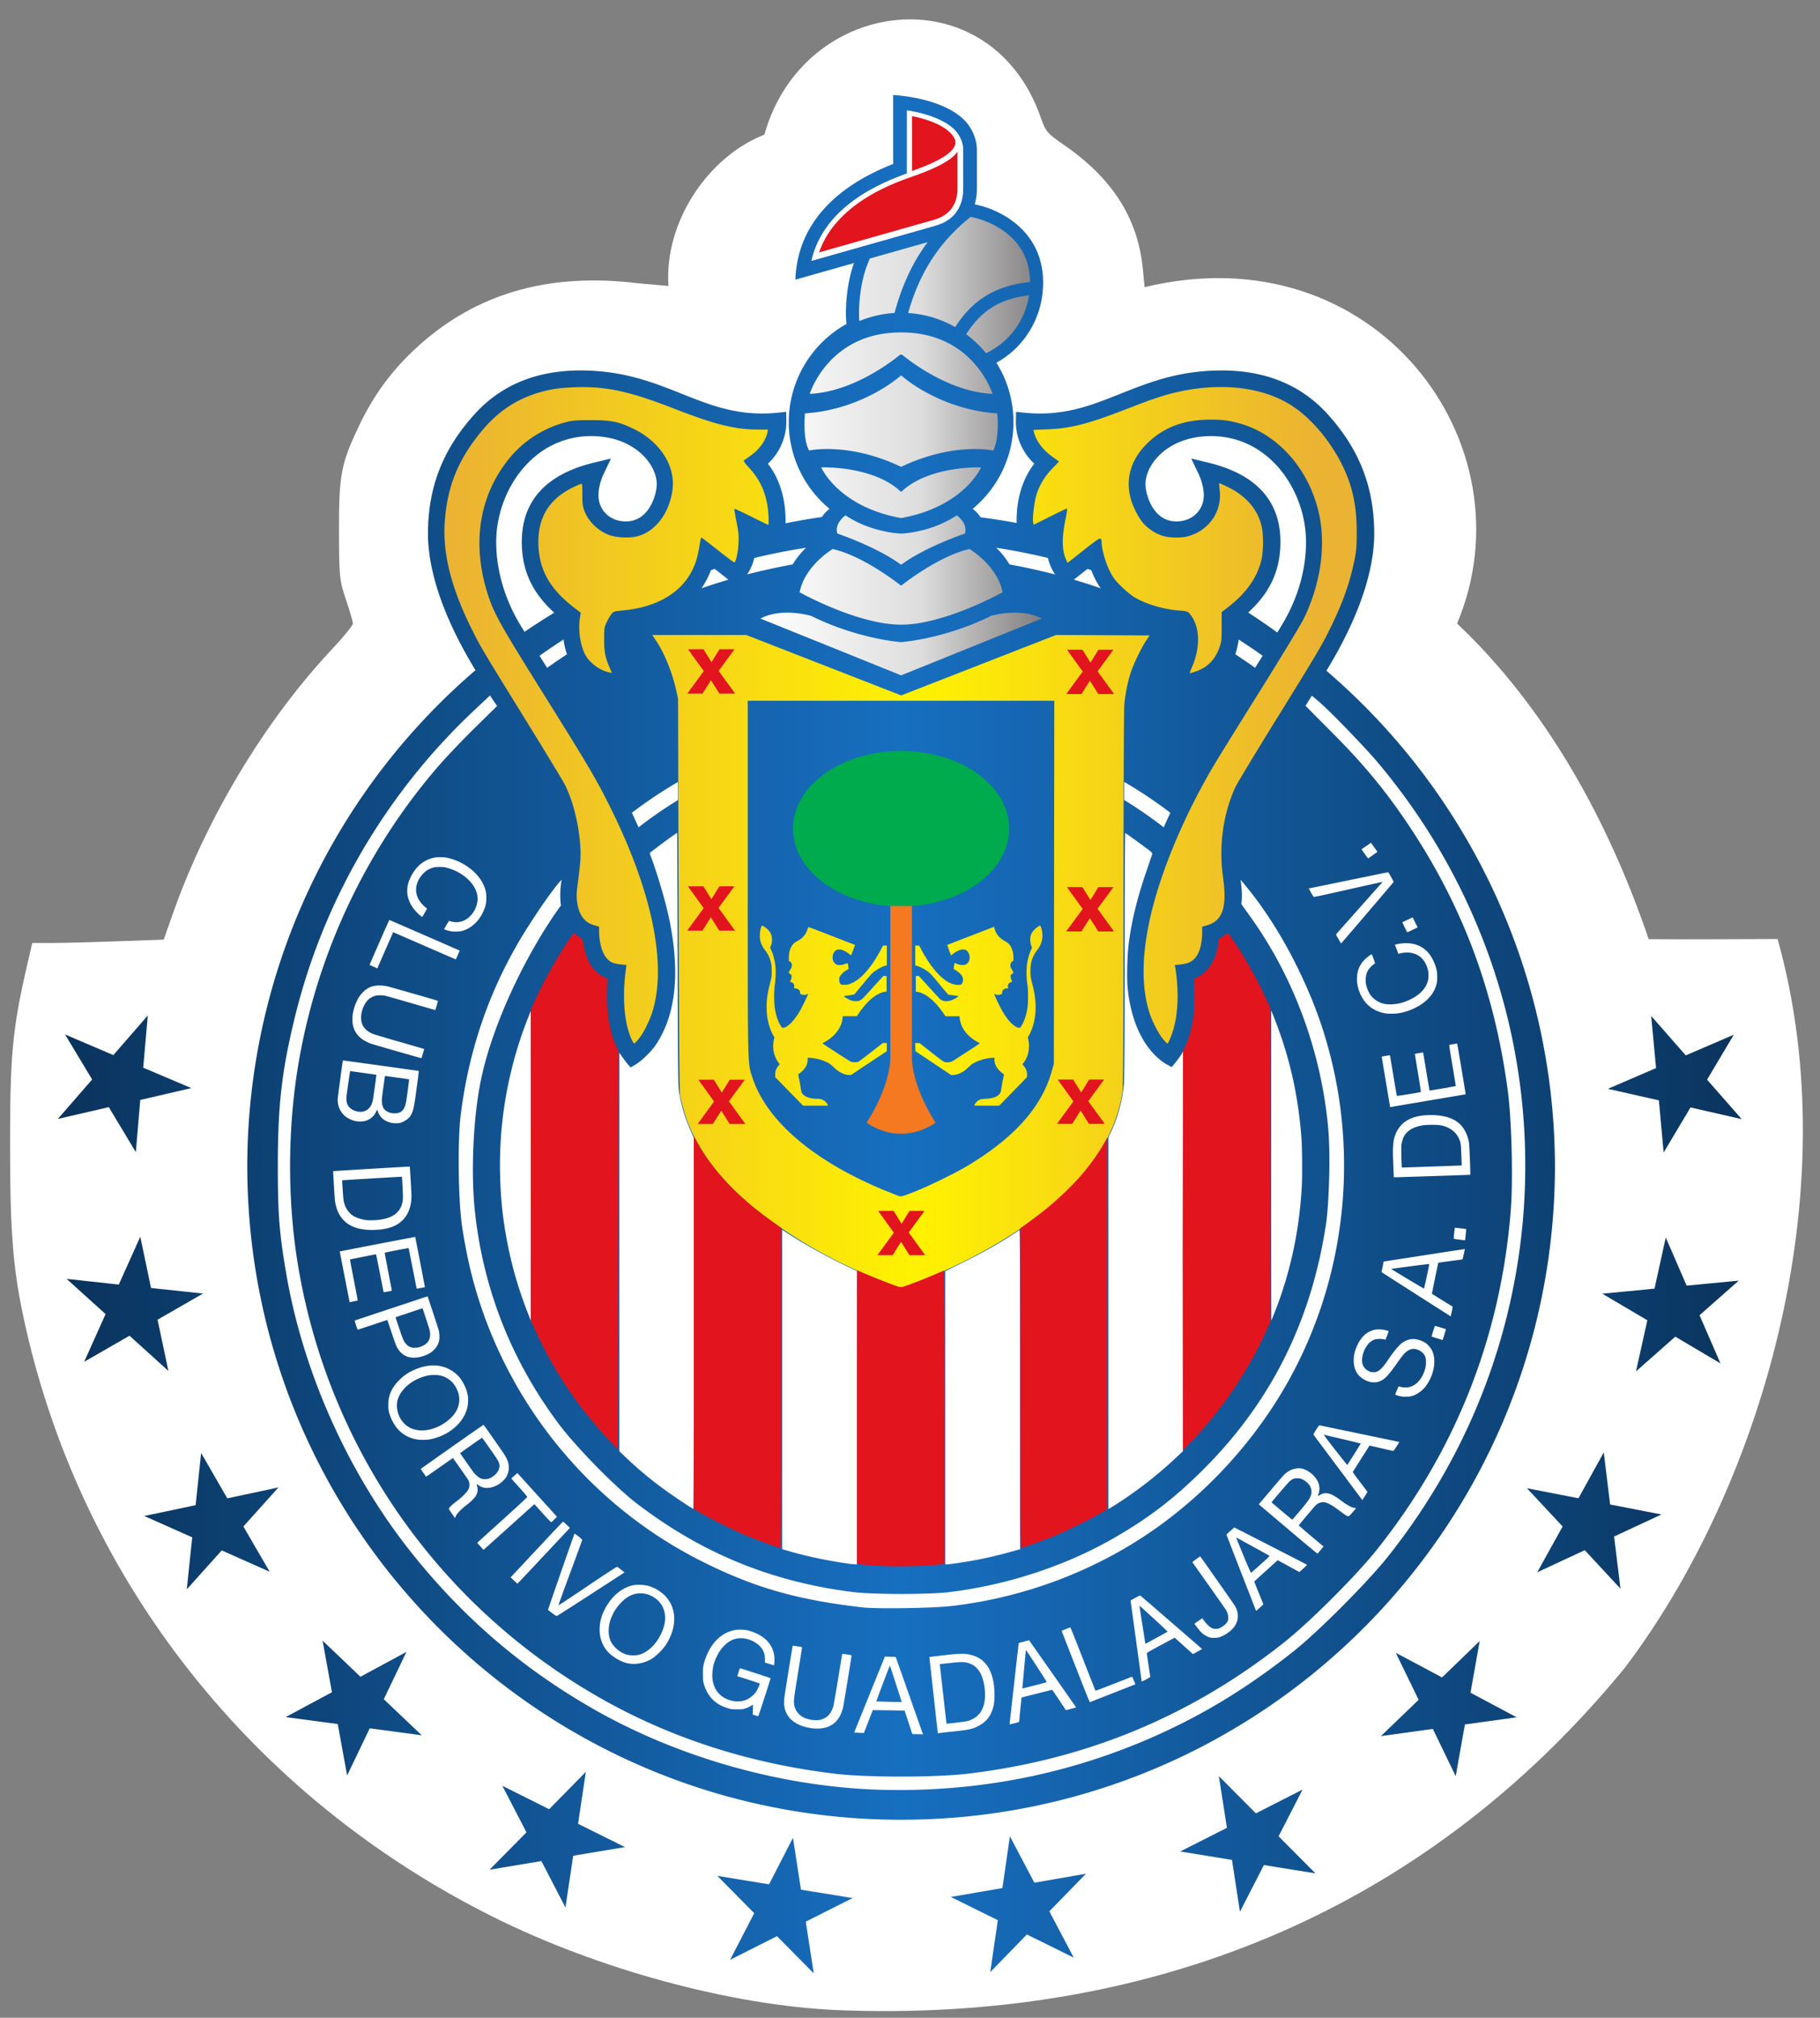
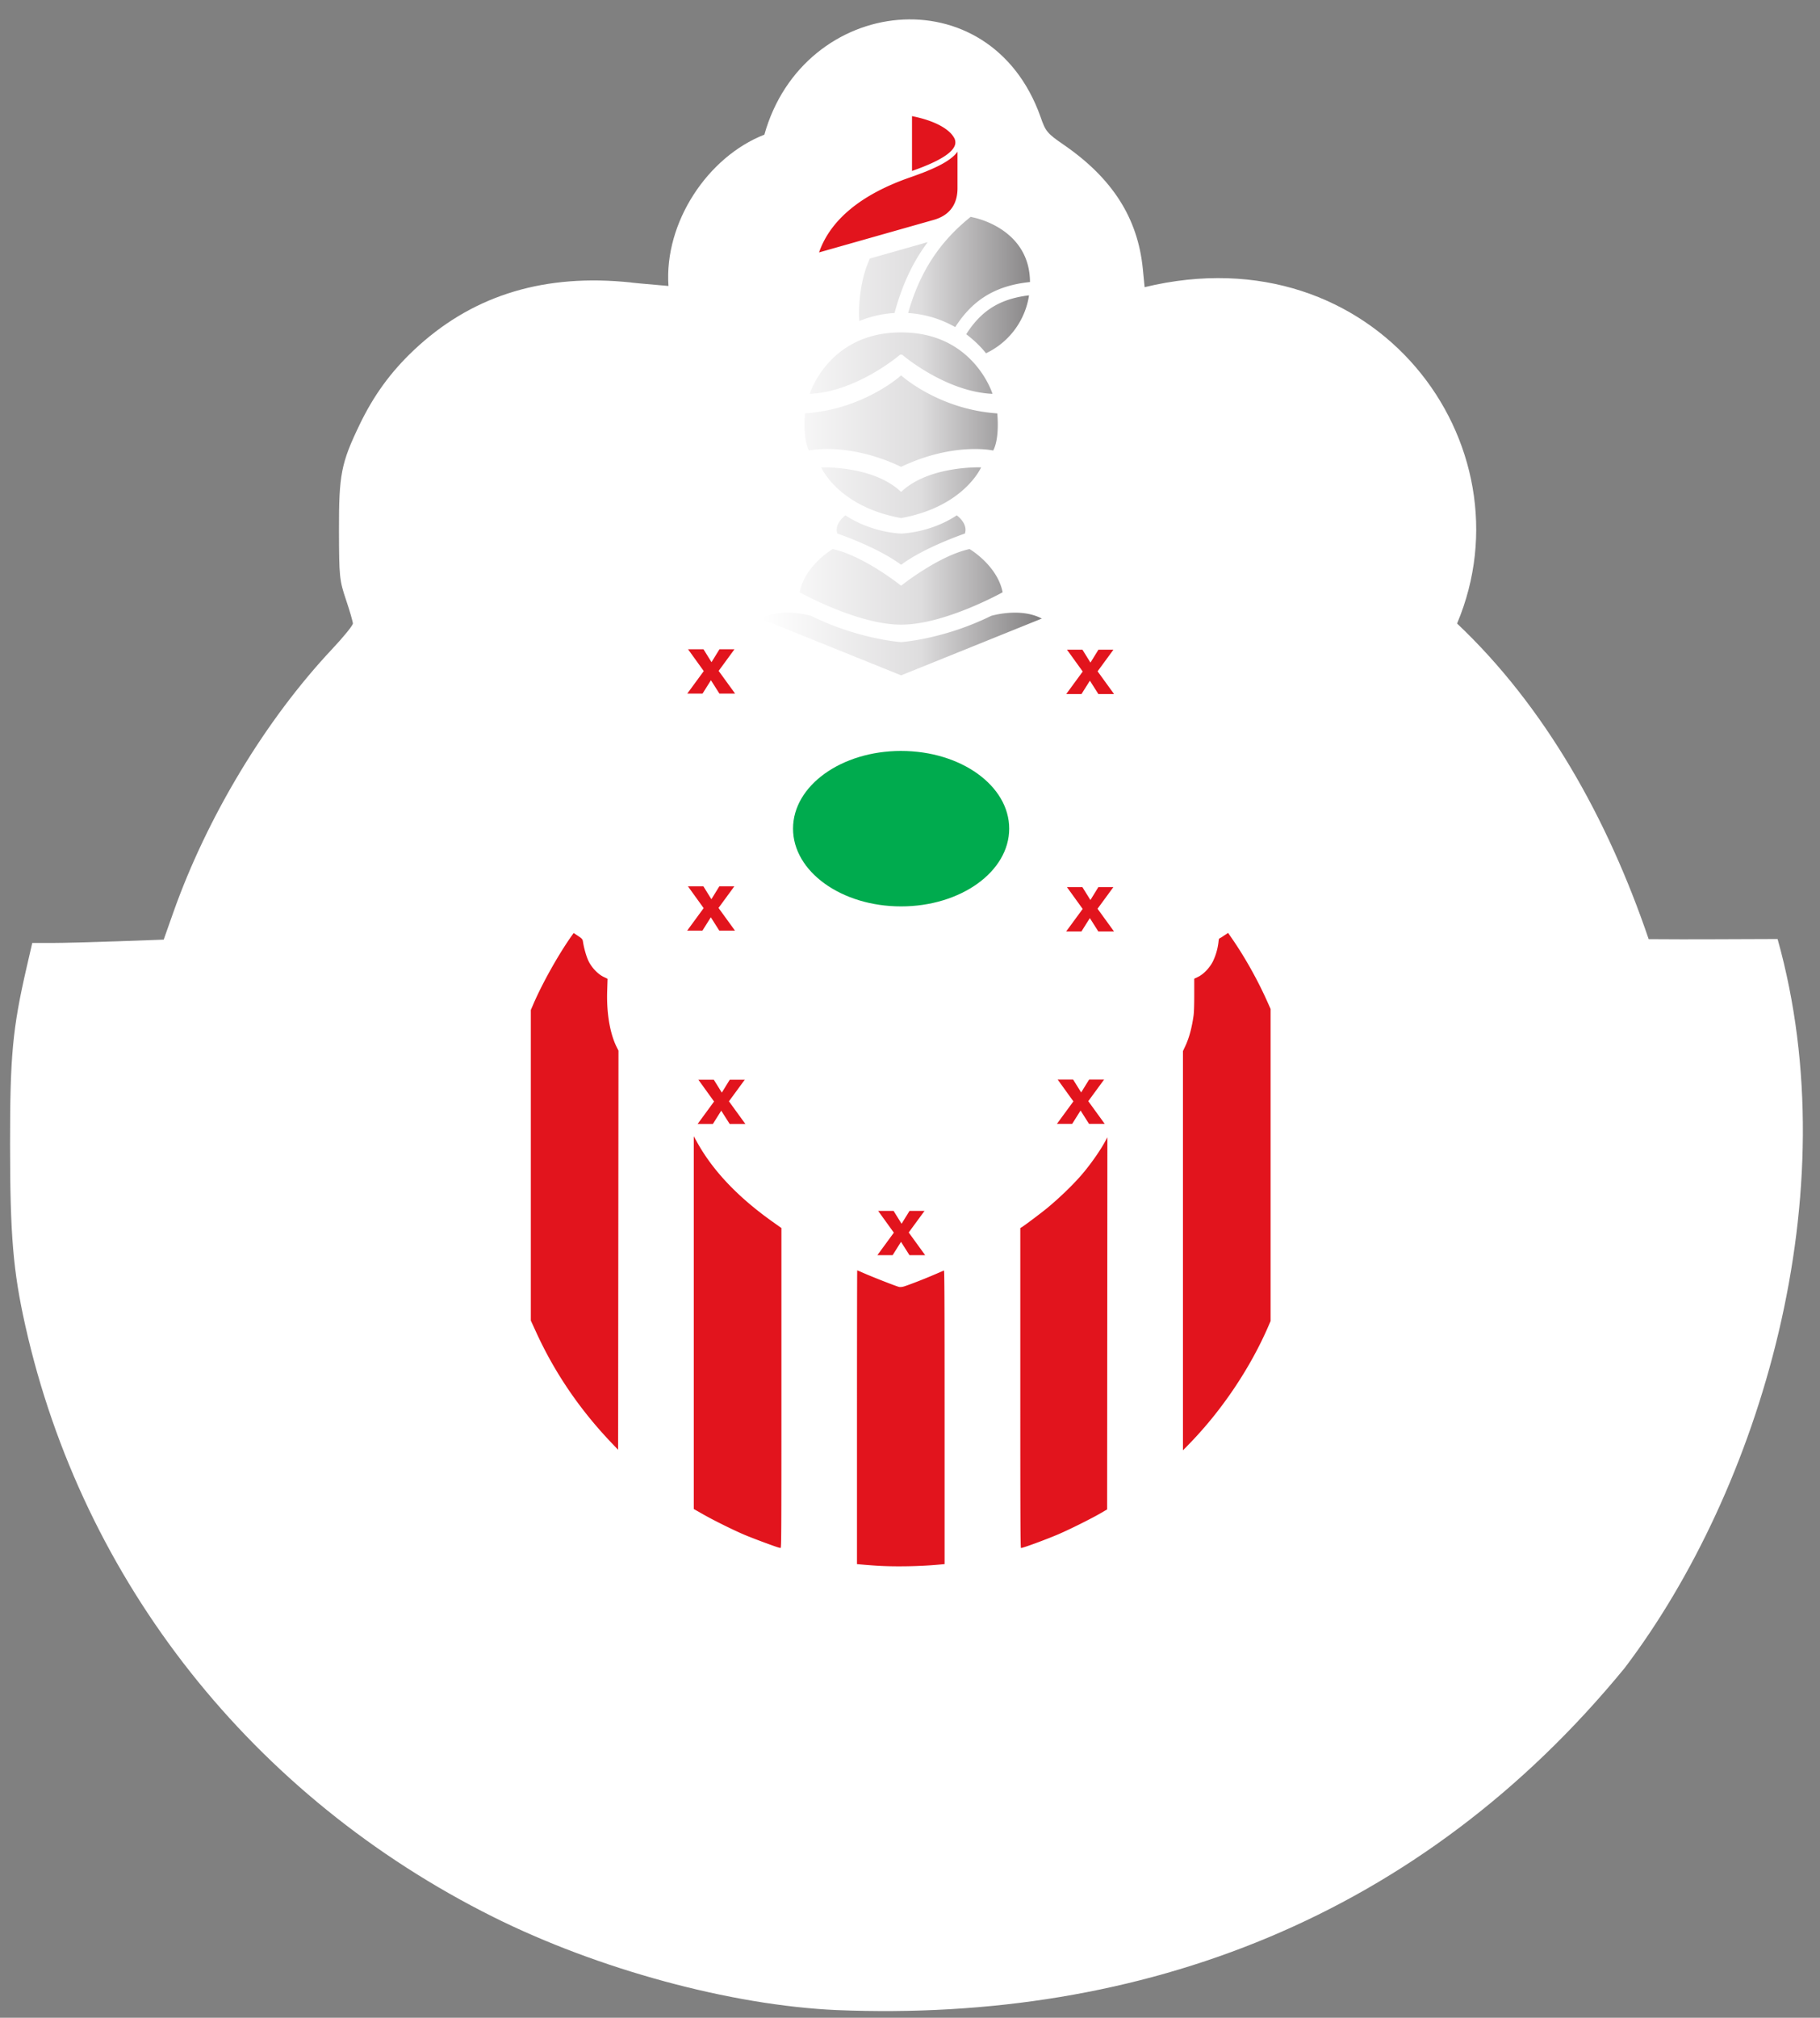
<svg xmlns="http://www.w3.org/2000/svg" xmlns:xlink="http://www.w3.org/1999/xlink" height="174" width="157">
  <rect width="100%" height="100%" fill="#808080" stroke="none" />
  <defs>
    <linearGradient id="e" spreadMethod="pad" gradientTransform="scale(-11.195 11.195) rotate(-44.045 38.044 68.698)" gradientUnits="userSpaceOnUse" y2="0" x2="1" y1="0" x1="0">
      <stop offset="0" style="stop-opacity:1;stop-color:#fff" />
      <stop offset=".567" style="stop-opacity:1;stop-color:#deddde" />
      <stop offset="1" style="stop-opacity:1;stop-color:#7f7d7e" />
    </linearGradient>
    <linearGradient id="c" spreadMethod="pad" gradientTransform="matrix(26.829 0 0 -26.829 417.05 485.833)" gradientUnits="userSpaceOnUse" y2="0" x2="1" y1="0" x1="0">
      <stop offset="0" style="stop-opacity:1;stop-color:#0a335c" />
      <stop offset=".006" style="stop-opacity:1;stop-color:#0a335c" />
      <stop offset=".5" style="stop-opacity:1;stop-color:#176fc0" />
      <stop offset="1" style="stop-opacity:1;stop-color:#0a335c" />
    </linearGradient>
    <linearGradient id="d" spreadMethod="pad" gradientTransform="matrix(1.079 0 0 -1.079 428.814 521.346)" gradientUnits="userSpaceOnUse" y2="0" x2="1" y1="0" x1="0">
      <stop offset="0" style="stop-opacity:1;stop-color:#ebb332" />
      <stop offset=".006" style="stop-opacity:1;stop-color:#ebb332" />
      <stop offset=".517" style="stop-opacity:1;stop-color:#fff200" />
      <stop offset=".955" style="stop-opacity:1;stop-color:#ebb332" />
      <stop offset="1" style="stop-opacity:1;stop-color:#ebb332" />
    </linearGradient>
    <linearGradient id="b" spreadMethod="pad" gradientTransform="matrix(.254 0 0 -.254 431.752 521.396)" gradientUnits="userSpaceOnUse" y2="0" x2="1" y1="0" x1="0">
      <stop offset="0" style="stop-opacity:1;stop-color:#ebb332" />
      <stop offset=".006" style="stop-opacity:1;stop-color:#ebb332" />
      <stop offset=".517" style="stop-opacity:1;stop-color:#fff200" />
      <stop offset=".955" style="stop-opacity:1;stop-color:#ebb332" />
      <stop offset="1" style="stop-opacity:1;stop-color:#ebb332" />
    </linearGradient>
    <linearGradient id="a" spreadMethod="pad" gradientTransform="rotate(-135 176.292 4.877) scale(150.181)" gradientUnits="userSpaceOnUse" y2="0" x2="1" y1="0" x1="0">
      <stop offset="0" style="stop-opacity:1;stop-color:#b68323" />
      <stop offset=".022" style="stop-opacity:1;stop-color:#b68323" />
      <stop offset=".073" style="stop-opacity:1;stop-color:#baa036" />
      <stop offset=".421" style="stop-opacity:1;stop-color:#6f4324" />
      <stop offset=".681" style="stop-opacity:1;stop-color:#baa036" />
      <stop offset=".857" style="stop-opacity:1;stop-color:#baa036" />
      <stop offset="1" style="stop-opacity:1;stop-color:#5a3114" />
    </linearGradient>
    <linearGradient xlink:href="#d" id="h" x1="-485.847" y1="68.916" x2="-219.293" y2="68.916" gradientUnits="userSpaceOnUse" gradientTransform="matrix(.295 0 0 .295 181.78 51.859)" />
    <linearGradient xlink:href="#e" id="g" x1="-393.51" y1="-45.371" x2="-311.307" y2="-45.371" gradientUnits="userSpaceOnUse" gradientTransform="matrix(.295 0 0 .295 181.78 51.859)" />
    <linearGradient xlink:href="#c" id="f" x1="-602.373" y1="131.939" x2="-102.373" y2="131.939" gradientUnits="userSpaceOnUse" gradientTransform="matrix(.295 0 0 .295 181.78 51.859)" />
  </defs>
  <path style="fill:#fff;fill-opacity:1;fill-rule:nonzero;stroke:none;stroke-width:.22;stroke-opacity:1" d="M72.157 173.335c-9.119-.409-20.569-3.516-29.63-8.04-20.72-10.344-35.396-28.89-40.344-50.98-1.05-4.688-1.311-7.792-1.315-15.61-.004-7.649.217-10.018 1.42-15.244l.495-2.146h1.689c.929 0 3.48-.065 5.67-.144l3.98-.144.824-2.332c2.919-8.253 7.958-16.608 13.708-22.727.985-1.048 1.789-2.039 1.787-2.202-.002-.163-.27-1.088-.597-2.057-.561-1.663-.594-1.992-.602-5.943-.01-4.841.179-5.814 1.768-9.124 1.218-2.537 2.694-4.565 4.695-6.453 4.823-4.55 10.773-6.499 18.003-5.898 1.672.14-.79-.04 3.956.369-.378-5.478 3.382-11.138 8.274-13.049 3.37-12.02 19.443-13.855 23.82-1.542.431 1.258.578 1.436 1.998 2.412 4.204 2.89 6.397 6.328 6.828 10.702l.156 1.58c19.938-4.817 33.465 13.574 26.953 29.005 7.599 7.184 12.995 16.826 16.528 27.217 4.34.031 5.728 0 11.12-.012 6.156 21.944-1.497 47.445-13.185 62.856-17.626 21.509-41.577 30.589-68 29.506z" />
-   <path style="fill:url(#f);fill-opacity:1;stroke-width:.295" d="M77.048 8.191v5.948c-6.767 2.658-8.338 6.852-8.432 9.976l5.047-1.43c-.706 2.004-.76 4.321-.639 5.253a9.686 9.686 0 0 0-4.982 8.468 9.672 9.672 0 0 0 3.521 7.473c-.093.065-.413.31-.662.703a56.41 56.41 0 0 0-3.138.543l.003-.25c0-1.908-.529-3.612-1.525-4.89a4.94 4.94 0 0 0 1.592-3.618v-.092l-.014-.76-.758.077c-3.31.331-5.694-.618-8.218-1.623-2.5-.996-5.083-2.024-8.78-2.024-3.768 0-6.821 1.252-9.078 3.723-2.773 3.038-4.066 6.33-4.066 10.365 0 2.314.72 6.224 4.097 11.76a56.404 56.404 0 0 0-19.685 42.729c0 31.15 25.252 56.402 56.402 56.402 31.151 0 56.403-25.252 56.403-56.402A56.404 56.404 0 0 0 114.42 57.84c3.402-5.561 4.125-9.487 4.125-11.807 0-4.035-1.29-7.327-4.063-10.365-2.257-2.47-5.312-3.723-9.082-3.723-3.696 0-6.28 1.029-8.78 2.024-2.525 1.005-4.908 1.954-8.218 1.623l-.756-.076-.013.76-.002.091c0 1.379.584 2.678 1.591 3.617-.995 1.28-1.525 2.98-1.525 4.89 0 .074.001.15.004.226a56.384 56.384 0 0 0-3.117-.493 2.613 2.613 0 0 0-.68-.728 9.67 9.67 0 0 0 3.52-7.473c0-1.885-.54-3.642-1.471-5.13 2.117-1.138 4.03-3.612 4.03-6.917 0-4.403-3.619-6.243-5.706-6.695l-.193-.045a4.77 4.77 0 0 0 .185-1.324v-3.379c0-.908-.417-1.893-1.091-2.566-1.186-1.185-3.423-1.96-6.131-2.159zM51.003 37.606c3.687 0 5.65 2.408 5.65 4.146 0 .858-.632 3.213-2.662 3.213-1.372 0-2.367-.957-2.367-2.275 0-.424.12-1.125.453-1.827l.629-1.322-1.424.342c-4.16.995-6.27 3.297-6.27 6.842 0 2.445.883 4.373 2.801 6.111a56.452 56.452 0 0 0-2.564 1.648l-.21-.336c-1.847-2.95-2.235-5.656-2.235-7.408 0-4.393 3.135-9.134 8.199-9.134zm53.463 0c5.063 0 8.197 4.741 8.197 9.134 0 1.752-.388 4.459-2.236 7.408l-.246.395a56.355 56.355 0 0 0-2.508-1.723c1.906-1.734 2.781-3.658 2.781-6.095 0-3.545-2.11-5.847-6.27-6.842l-1.423-.342.629 1.322c.334.702.453 1.404.453 1.827 0 1.318-.996 2.275-2.368 2.275-2.03 0-2.662-2.355-2.662-3.213 0-1.738 1.965-4.146 5.653-4.146zM12.749 87.57l-2.97 3.414-4.165-1.777 2.334 3.88-2.957 3.403 4.395-1.017 2.332 3.879.38-4.5 4.41-1.022-4.154-1.76zm129.688.037.421 4.497-4.156 1.789 4.4.994.41 4.498 2.319-3.887 4.412 1.008-2.984-3.404 2.304-3.873-4.142 1.78zM12.102 106.645l-1.855 4.128-4.498-.492 3.357 3.037-1.845 4.114 3.912-2.248 3.355 3.037-.937-4.418 3.924-2.256-4.487-.48zm131.592.07-.969 4.41-4.505.436 3.886 2.289-.98 4.41 3.392-2.996 3.895 2.306-1.805-4.152 3.38-2.984-4.491.431zm-5.347 18.531-2.182 3.953-4.443-.863 3.076 3.299-2.194 3.951 4.104-1.908 3.08 3.318-.55-4.496 4.087-1.902-4.43-.86zm-120.997.049-.474 4.5-4.43.935 4.137 1.84-.47 4.483 3.015-3.356 4.135 1.84-2.268-3.904 3.025-3.367-4.412.941zm10.475 16.179.81 4.453-3.988 2.143 4.489.601.808 4.436 1.951-4.069 4.487.602-3.276-3.11 1.956-4.082-3.97 2.145zm99.818.037-3.246 3.14-3.994-2.128 1.974 4.056-3.256 3.133 4.483-.62 1.97 4.075.794-4.459 4.464-.619-3.98-2.121zm-77.107 11.285-3.164 3.216-4.039-2.02 2.082 4.018-3.181 3.22 4.467-.745 2.076 4.002.67-4.46 4.464-.745-4.044-2.01zm54.608.367.695 4.457-4.031 2.04 4.467.724.687 4.472 2.067-4.027 4.449.719-3.182-3.197 2.067-4.028-4.026 2.05zm-18.027 5.186-.644 4.465-4.453.766 4.058 2.004-.656 4.478 3.158-3.246 4.043 1.994-2.103-3.99 3.158-3.242-4.45.775zm-18.712.134-2.065 4.01-4.459-.73 3.182 3.219-2.082 4.02 4.045-2.038 3.17 3.205-.686-4.459 4.043-2.035-4.459-.719z" />
  <path d="M77.73 64.755c-5.147 0-9.32 2.996-9.32 6.7 0 3.705 4.174 6.707 9.32 6.707 5.153 0 9.327-3.002 9.327-6.706 0-3.705-4.174-6.7-9.326-6.7z" style="fill:#00ab4e;stroke-width:.295" />
-   <path d="M78.665 91.343V78.13h-1.863v13.213s.011 2.234-2.038 5.467c0 0 1.23.959 2.97.959 1.737 0 2.967-.959 2.967-.959-2.049-3.233-2.036-5.467-2.036-5.467z" style="fill:#f47920;stroke-width:.295" />
  <path style="fill:url(#g);fill-opacity:1;stroke-width:.295" d="M83.735 18.699c-2.704 2.167-4.39 4.757-5.398 8.294a9.378 9.378 0 0 1 4.063 1.214c1.363-2.11 3.184-3.549 6.451-3.887-.026-4.385-4.32-5.442-4.837-5.554zm-3.708 2.181-4.999 1.418-.278.705c-.492 1.361-.648 2.958-.648 3.99 0 .278.012.51.03.692a9.393 9.393 0 0 1 3.033-.695c.646-2.389 1.569-4.382 2.862-6.11zm8.74 4.589c-2.728.321-4.229 1.496-5.42 3.353a9.499 9.499 0 0 1 1.713 1.642l.348-.18a6.618 6.618 0 0 0 3.359-4.815zm-11.061 3.198c-6.225 0-7.856 5.296-7.856 5.296 4.075-.177 7.796-3.378 7.796-3.378h.175s3.721 3.201 7.796 3.378c0 0-1.626-5.296-7.856-5.296zm0 3.726s-3.2 2.908-8.265 3.256c0 0-.232 2.096.348 3.201 0 0 3.378-.757 7.917 1.394h.055c4.544-2.15 7.917-1.394 7.917-1.394.58-1.106.348-3.201.348-3.201-5.065-.348-8.265-3.256-8.265-3.256zm-6.669 7.908c-.127 0-.197.002-.197.002s1.454 3.378 6.866 4.368h.055c5.413-.99 6.872-4.368 6.872-4.368s-4.484-.17-6.872 2.096h-.055c-2.09-1.983-5.78-2.1-6.669-2.099zm1.897 4.138s-.989.697-.701 1.57c0 0 3.433 1.161 5.473 2.676h.055c2.04-1.515 5.474-2.675 5.474-2.675.292-.874-.703-1.57-.703-1.57-2.267 1.509-4.771 1.57-4.771 1.57h-.055s-2.505-.061-4.772-1.57zm-1.104 2.908s-2.389 1.394-2.854 3.727c0 0 5.004 2.791 8.73 2.791h.056c3.726 0 8.729-2.791 8.729-2.791-.465-2.333-2.853-3.727-2.853-3.727-2.676.58-5.877 3.14-5.877 3.14h-.055s-3.2-2.56-5.877-3.14zm-4.03 5.485c-.714.012-1.503.137-2.202.509l12.108 4.886h.055l12.107-4.886c-1.863-.99-4.367-.233-4.367-.233-3.931 1.937-7.44 2.24-7.768 2.265-.328-.024-3.836-.328-7.767-2.265 0 0-.978-.296-2.167-.276z" />
  <path d="M82.342 11.185c-.8-.798-2.282-1.387-4.113-1.672v5.447c-5.47 1.938-7.617 4.808-8.235 7.536l10.71-3.036c2.075-.588 2.384-2.236 2.384-3.165v-3.38c.001-.596-.292-1.276-.746-1.73z" style="fill:#fff;stroke-width:.295" />
  <path style="fill:#fff;fill-opacity:1;fill-rule:nonzero;stroke:none;stroke-width:.13;stroke-opacity:1" d="m78.261 9.53-.009 2.718-.009 2.718-.453.173c-3.625 1.384-5.942 3.2-7.149 5.602-.203.404-.515 1.245-.606 1.63-.013.054-.017.097-.01.097.009 0 .877-.244 1.931-.543 1.054-.3 3.518-.999 5.475-1.553 2.557-.725 3.64-1.047 3.848-1.144.694-.325 1.158-.77 1.458-1.392.32-.664.364-1.121.343-3.517-.017-1.918-.015-1.906-.254-2.407-.313-.654-.831-1.108-1.795-1.572-.659-.317-1.713-.632-2.638-.788zm.469.532c.025 0 .267.054.537.12 1.266.313 2.236.786 2.771 1.352.296.314.4.522.4.8 0 .274-.104.482-.382.761-.407.412-1.316.928-2.35 1.335-.242.096-.571.222-.731.28l-.291.108V12.44c0-1.93.009-2.378.046-2.378zm3.899 3.048.001 1.78c.001 1.629-.005 1.809-.068 2.115a2.547 2.547 0 0 1-1.524 1.856c-.307.125-.115.07-5.453 1.582-2.644.75-4.829 1.37-4.855 1.38-.082.032-.052-.084.144-.536.879-2.032 2.705-3.733 5.394-5.024a22.274 22.274 0 0 1 2.319-.953c1.425-.511 2.33-.902 2.934-1.268.347-.21.79-.56.963-.761zM69.523 47.236c-.005.002-.087.014-.182.029a53.973 53.973 0 0 0-4.274.853.97.97 0 0 0-.023.083 4.09 4.09 0 0 1-.597 1.335 53.548 53.548 0 0 1 3.793-.838l.143-.026.014-.023a6.9 6.9 0 0 1 .722-.985c.095-.107.14-.155.281-.297a.973.973 0 0 0 .123-.132zm16.426.002c-.01-.002-.004.005.065.072.384.378.719.795 1.002 1.251l.06.097c.01.017-.004.013.128.037a53.057 53.057 0 0 1 3.736.824l.08.02-.003-.005a4.09 4.09 0 0 1-.604-1.366l-.013-.052-.01-.002-.167-.04a54.041 54.041 0 0 0-4.274-.837zm7.86 1.822-.436.343-.58.458-.153.12-.007.006.083.024a55.208 55.208 0 0 1 2.128.681c.094.033.106.037.106.033a6.897 6.897 0 0 1-.813-1.56 4.254 4.254 0 0 0-.165-.054zm-32.146.004c-.004-.004-.007-.002-.039.007l-.294.093-.026.065a6.855 6.855 0 0 1-.79 1.5l.074-.024a52.751 52.751 0 0 1 2.233-.714l.013-.004-.127-.1-.311-.246-.457-.36-.276-.217zm-13.047 6.082-.173.112a53.688 53.688 0 0 0-1.9 1.29l.326.523.325.52.01-.007a55.46 55.46 0 0 1 1.625-1.11l.077-.051c.003-.003.002-.01-.01-.042a6.29 6.29 0 0 1-.27-1.155zm58.237.004-.004.028-.024.159a6.11 6.11 0 0 1-.228.965c-.036.11-.037.119-.024.126.027.015.748.498.933.625.2.136.714.495.745.52.01.008.021.011.024.008a69.89 69.89 0 0 0 .645-1.036c-.01-.008-.544-.38-.707-.492a85.382 85.382 0 0 0-1.185-.79zm-64.586 4.825-1.283 1.202c-7.643 7.161-13.053 16.379-15.528 26.46-1.147 4.675-1.49 7.644-1.49 12.879 0 4.189.125 5.811.723 9.3 1.471 8.588 5.39 17.303 10.85 24.137 4.423 5.534 9.494 9.889 15.596 13.389 7.43 4.262 16.51 6.799 25.057 7.002 8.246.196 16.155-1.376 23.546-4.68 4.234-1.893 7.99-4.2 11.903-7.31 2.089-1.659 6.321-5.905 8.053-8.08 4.82-6.05 8.247-12.876 10.156-20.229 2.895-11.15 2.132-22.98-2.17-33.628-2.167-5.363-5.057-10.169-8.803-14.636-1.113-1.326-4.196-4.515-5.11-5.283l-.605-.51-.272.439-.27.438 2.378 2.394c2.694 2.71 4.574 4.99 6.53 7.922 4.65 6.962 7.385 14.281 8.533 22.828.343 2.556.473 7.74.26 10.41-.868 10.864-4.748 20.685-11.539 29.205-1.787 2.241-5.732 6.19-7.949 7.955-8.03 6.394-17.144 10.176-27.42 11.38-2.736.321-8.616.323-11.319.003-7.156-.846-13.772-2.927-19.713-6.199-14.187-7.814-23.966-21.584-26.653-37.531-.957-5.68-.937-11.996.057-17.729 1.629-9.403 5.857-18.324 12.081-25.49.67-.771 2.073-2.242 3.117-3.267l1.9-1.865-.308-.454zm54.72 7.456-.003.78c-.002.74-.002.779.008.786l.195.12a37.152 37.152 0 0 1 3.198 2.226l.108-.24a61.286 61.286 0 0 1 .452-.988l.013-.028-.208-.156a38.57 38.57 0 0 0-3.508-2.349c-.087-.05-.18-.106-.207-.122zm-38.506.002a38.376 38.376 0 0 0-3.966 2.65c-.005.004.008.038.062.153.133.284.337.733.479 1.053l.025.056.151-.117a37.268 37.268 0 0 1 3.132-2.162l.12-.074.001-.78c0-.428-.002-.78-.003-.78zm-.06 4.375-.439.301c-.35.242-1.296.947-1.858 1.385-.081.064-.084.101-.02.263.603 1.556 1.358 4.134 1.67 5.71.897 4.516.509 8.035-1.167 10.585-.385.586-1.24 1.426-1.774 1.744l-.432.257-.203-.23a9.862 9.862 0 0 1-.487-.635l-.286-.404v34.36l.543.518c1.42 1.356 2.86 2.5 4.683 3.716.612.408 1.134.743 1.158.744.024.002.043-7.199.043-16V98.121l-.257-.58a13.85 13.85 0 0 1-1.013-3.34c-.09-.511-.102-1.604-.13-11.48zm38.648.031c-.027 0-.05 4.724-.05 10.498 0 6.832-.025 10.741-.07 11.192-.144 1.42-.517 2.814-1.069 3.992l-.266.568v32.04l.15-.079a35.51 35.51 0 0 0 5.724-4.385l.556-.526-.02-17.163.034-17.303c-.302.53-.548.827-.989 1.348l-.584-.326c-1.747-1.163-2.882-3.432-3.202-6.4-.1-.923-.047-2.968.105-4.088.26-1.921.712-3.75 1.477-5.99.276-.809.516-1.516.533-1.572.019-.062-.09-.19-.284-.335-1.088-.813-2.001-1.47-2.045-1.47zm21.196.837-.402.277c-.221.153-.405.281-.408.285-.002.004.12.183.274.398.153.215.286.388.295.386.01-.002.194-.131.41-.287l.395-.282-.282-.388zm-80.288 1.25c-.331 0-.4.004-.538.035-.474.106-.88.308-1.22.606-.508.445-.936 1.19-1.058 1.84a2.78 2.78 0 0 0-.001.822c.113.563.413 1.086.879 1.528.197.187.372.327.387.31.017-.018.403-.677.409-.696a.511.511 0 0 0-.116-.112 2.866 2.866 0 0 1-.62-.718 2.107 2.107 0 0 1-.18-.523c-.038-.198-.03-.49.017-.672.104-.4.271-.7.56-1.003.266-.281.572-.456.966-.551.168-.041.718-.041.92 0a4.254 4.254 0 0 1 1.754.831c.925.75 1.26 1.647.948 2.534-.183.521-.567.98-.997 1.19-.413.201-.799.231-1.228.095l-.124-.04-.219.363c-.12.2-.216.366-.213.37.003.002.093.034.199.068.163.053.32.09.506.12.115.02.554.01.695-.014.78-.133 1.521-.744 1.935-1.595a3.2 3.2 0 0 0 .275-.766c.05-.232.054-.748.008-.992-.108-.582-.42-1.153-.897-1.643a4.965 4.965 0 0 0-2.194-1.282c-.366-.097-.444-.106-.854-.106zm81.774 1.287c-.01 0-6.812 1.393-6.842 1.402-.019.005.355.663.41.722.026.027.529-.08 2.974-.63 1.618-.366 2.948-.658 2.955-.65.007.006-.026.054-.073.104-.07.074-3.779 4.244-3.903 4.389-.03.035-.013.077.153.366.104.18.205.353.225.385.035.056.037.057.079.012.148-.158 4.482-5.227 4.492-5.255.012-.029-.443-.845-.47-.845zm-71.302.65c-.875.905-2.715 3.702-3.52 5.052-2.78 4.658-4.502 9.719-5.188 15.243-.274 2.211-.207 7.482.124 9.629.393 2.556.88 4.623 1.592 6.763 3.183 9.562 10.038 17.518 18.994 22.043 4.538 2.292 8.295 3.373 13.985 4.021 1.206.138 6.034.063 7.61-.118 6.503-.745 12.81-3.18 18.017-6.958a39.252 39.252 0 0 0 9.693-10.166c6.777-10.311 8.081-23.58 3.448-35.1-1.445-3.52-3.444-7.218-6.186-10.408.092.724.161 1.291.067 2.098l.79 1.112c3.747 5.217 6.121 11.687 6.706 18.28.19 2.134.082 6.402-.21 8.3-1.276 8.311-4.752 15.254-10.524 21.02-2.472 2.47-4.612 4.124-7.559 5.843-4.213 2.46-9.314 4.153-14.372 4.773-1.766.216-6.573.215-8.326-.002-7.031-.872-13.122-3.373-18.733-7.696-1.835-1.414-5.193-4.845-6.652-6.797-4.02-5.379-6.423-11.38-7.202-17.992-.402-3.411-.211-8.206.46-11.554 1.005-5.016 4.06-11.242 6.927-15.169-.095-.58-.082-1.465.059-2.217zm73.415 3.247-.444.207c-.244.113-.445.209-.449.212-.003.003.088.2.203.438.115.238.217.431.227.43.009-.002.212-.097.452-.214l.437-.212-.214-.43zm-88.271.222c-.015-.004-.293.616-.867 1.928a270.5 270.5 0 0 0-.845 1.943c0 .005.15.076.334.157l.334.147.681-1.557c.375-.856.684-1.558.686-1.56.002-.002 1.22.525 2.704 1.172 1.485.646 2.702 1.173 2.703 1.17.016-.022.333-.756.329-.76-.01-.01-6.033-2.634-6.06-2.64zm87.67 2.002a3.828 3.828 0 0 0-.929.127 6.11 6.11 0 0 0 .145.398l.15.391.186-.046c.246-.061.629-.081.858-.046.764.12 1.273.612 1.497 1.448.077.287.079.714.002.98-.116.408-.269.657-.606.987-.443.435-1.198.813-1.935.969a3.854 3.854 0 0 1-1.086.048c-.603-.088-1.181-.48-1.438-.975-.209-.4-.299-.732-.298-1.099.001-.562.195-.967.622-1.298.1-.077.183-.15.184-.162.002-.02-.266-.753-.28-.769-.02-.02-.386.246-.546.398-.477.452-.7.947-.731 1.618-.038.806.315 1.724.885 2.301.4.405.94.676 1.554.78.252.043.792.043 1.094 0 .935-.133 1.956-.618 2.553-1.21.438-.437.672-.849.797-1.404.054-.242.054-.77-.002-1.052-.13-.667-.49-1.36-.906-1.745-.466-.432-1.067-.647-1.772-.638zM32.788 84.98a2.279 2.279 0 0 0-.593.058c-.31.076-.592.237-.845.481a2.55 2.55 0 0 0-.573.817c-.156.324-.27.688-.342 1.078-.04.22-.041.745-.002.94.162.794.676 1.326 1.6 1.657.08.028 1.078.319 2.217.645 1.14.326 2.081.594 2.092.595.01 0 .034-.045.05-.1.089-.29.201-.69.195-.696-.004-.004-.957-.28-2.118-.614a86.593 86.593 0 0 1-2.268-.671c-.71-.291-1.052-.749-1.052-1.41 0-.624.296-1.306.711-1.635.127-.101.36-.217.528-.262.182-.05.588-.05.822-.002.089.018 1.09.302 2.226.63 1.135.33 2.077.6 2.094.603.027.005.044-.042.143-.387.061-.216.106-.398.098-.405-.02-.018-4.099-1.188-4.303-1.235a3.473 3.473 0 0 0-.68-.087zm76.872 2.157-.003 13.375c-.001 7.356.006 13.368.014 13.36.035-.035.509-1.26.72-1.859 1.1-3.136 1.733-6.379 1.912-9.798.045-.855.024-3.32-.035-4.088-.239-3.092-.783-5.837-1.704-8.586a40.7 40.7 0 0 0-.819-2.199zm-63.87.036-.203.505a34.736 34.736 0 0 0-2.316 9.636c-.245 2.645-.17 5.607.21 8.18.406 2.75 1.06 5.211 2.065 7.767l.243.62.01-6.683c.007-3.675.007-9.685 0-13.354zm79.912 2.825c-.018-.017-.631.086-.678.115-.02.012.053.494.27 1.773.163.965.29 1.76.283 1.767-.017.018-2.245.401-2.258.389a83.526 83.526 0 0 1-.281-1.646l-.274-1.64c-.002-.004-.709.116-.714.122-.002.002.118.74.268 1.64.193 1.165.263 1.639.244 1.65-.057.036-2.04.357-2.06.334-.01-.013-.15-.805-.308-1.76s-.29-1.74-.293-1.743a5.1 5.1 0 0 0-.358.05c-.32.051-.352.06-.347.104.002.026.165.998.36 2.16.196 1.16.356 2.122.356 2.136 0 .014.03.019.067.011.037-.008 1.503-.256 3.257-.552 1.755-.296 3.193-.54 3.196-.544.011-.013-.714-4.35-.73-4.365zm-96.112 1.447c-.02.001-.062.287-.238 1.602-.117.88-.218 1.647-.223 1.705-.011.133.017.412.06.571.1.386.348.762.643.978.61.446 1.411.543 1.98.239.296-.158.493-.372.643-.702a.448.448 0 0 1 .079-.135c.009 0 .026.035.037.076.026.1.13.32.197.418.231.341.588.556 1.07.643.14.026.474.03.592.007a1.43 1.43 0 0 0 .454-.17c.488-.28.673-.565.818-1.26.069-.332.09-.476.275-1.841.113-.837.158-1.219.146-1.226a913.35 913.35 0 0 0-6.533-.905zm.629.92c.013 0 .525.072 1.137.159l1.113.158-.005.047c-.046.422-.286 2.1-.319 2.223-.077.296-.153.442-.32.619a.943.943 0 0 1-.396.252c-.42.15-1.073-.039-1.334-.386-.145-.193-.197-.35-.21-.634-.01-.19-.002-.248.15-1.318.132-.923.164-1.12.184-1.12zm2.991.422c.01-.009 2.054.276 2.075.289.02.012-.205 1.707-.263 1.99-.118.574-.324.833-.732.92a1.508 1.508 0 0 1-.467.005c-.344-.049-.64-.234-.766-.48-.092-.181-.134-.48-.11-.784.013-.175.251-1.928.263-1.94zm90.21 3.368c-1.618 0-2.628.565-3.058 1.71-.203.539-.233.999-.171 2.571.022.545.04 1.013.04 1.04 0 .046.013.049.225.042 3.007-.092 6.365-.203 6.373-.212.026-.026-.069-2.51-.105-2.754a3.166 3.166 0 0 0-.505-1.287c-.506-.734-1.454-1.11-2.798-1.11zm.075.843c.308-.002.61.01.745.034.761.14 1.32.532 1.595 1.117.174.371.188.462.225 1.455.018.491.032.895.031.897-.002.002-1.137.044-2.522.092-1.385.049-2.548.088-2.584.088h-.065l-.02-.532c-.012-.293-.02-.742-.02-.997.003-.42.009-.489.067-.707.118-.443.288-.711.6-.948.296-.224.66-.364 1.178-.455.15-.027.463-.042.77-.044zM35.348 100.6c-.006-.007-1.45.075-3.21.181-3.181.193-3.386.206-3.397.217-.012.012.125 2.319.149 2.503.098.757.349 1.318.78 1.75.495.494 1.14.744 2.077.804.233.015.662.007.94-.017.683-.06 1.248-.233 1.67-.51.738-.486 1.132-1.316 1.137-2.391.002-.253-.13-2.518-.146-2.537zm-.676.874c.005.005.03.402.053.88.046.936.043 1.068-.02 1.362a1.675 1.675 0 0 1-.817 1.118c-.304.178-.738.302-1.29.368a9.51 9.51 0 0 1-.902.022l-.178-.024a3.375 3.375 0 0 1-.842-.242c-.54-.248-.92-.778-1.035-1.442-.033-.187-.139-1.715-.12-1.733.012-.012 5.14-.32 5.151-.309zm90.83 4.399a12.12 12.12 0 0 0-.103.93c.006.019.159.05.4.083.214.028.434.053.488.055l.1.002.044-.422c.025-.232.046-.449.048-.482.002-.06.002-.06-.485-.116a9.229 9.229 0 0 0-.493-.05zm-58.027.176v27.54l.518.151c1.634.479 3.576.883 5.432 1.131.08.01.226.022.325.026l.18.007V109.61l-.638-.299c-1.756-.823-3.769-1.934-5.275-2.911zm20.463.03c-.033.02-.244.158-.47.307-1.269.84-2.76 1.676-4.61 2.588l-1.315.649v25.282h.12c.196 0 1.479-.188 2.316-.34a34.513 34.513 0 0 0 3.14-.727l.88-.245v-13.776c0-11.008-.013-13.768-.06-13.739zm-52.123.585a694.139 694.139 0 0 0-6.508 1.252c-.002.002.188.978.422 2.171.234 1.193.426 2.178.426 2.19 0 .013.014.017.037.011.02-.005.176-.037.347-.07a4.48 4.48 0 0 0 .32-.071c.003-.005-.145-.797-.333-1.762a79.012 79.012 0 0 1-.333-1.772c.005-.013 2.077-.43 2.243-.451.008-.002.158.733.333 1.632.176.9.322 1.638.326 1.641.004.003.166-.024.361-.06.296-.057.354-.072.35-.093-.043-.168-.631-3.253-.622-3.26a58.1 58.1 0 0 1 2.061-.398c.005.005.164.794.352 1.753.189.958.346 1.746.35 1.75.005.005.693-.12.705-.13.01-.007-.824-4.318-.837-4.333zm90.547 1.045c-.002-.002-1.58.238-3.503.536l-3.498.542-.093.454-.093.455.054.037a1592.195 1592.195 0 0 0 5.912 3.78c.01-.005.18-.828.173-.834l-.888-.55c-.484-.3-.888-.552-.898-.56-.015-.012.529-2.663.55-2.681.004-.002.473-.068 1.044-.144a52.113 52.113 0 0 0 1.045-.145c.01-.01.2-.884.195-.89zm-3.108 1.296c.05.006.044.04-.173 1.056-.123.578-.234 1.054-.247 1.058a128.1 128.1 0 0 1-2.797-1.671c-.006-.005-.002-.017.006-.026.021-.02 3.14-.426 3.21-.417zm-86.373 2.782-3.138 1.041c-1.72.57-3.134 1.041-3.141 1.048-.017.016.232.79.255.79.009 0 .582-.188 1.274-.418.692-.23 1.265-.42 1.274-.42.009 0 .153.412.32.916.355 1.065.393 1.172.49 1.366.29.585.723.9 1.318.96.49.049 1.15-.127 1.621-.431.185-.12.435-.375.538-.549.091-.153.178-.395.205-.568a2.73 2.73 0 0 0-.032-.735c-.036-.161-.97-3.008-.984-3zm-.427 1.03c.01.011.56 1.702.586 1.804.193.758-.046 1.247-.738 1.508-.057.021-.155.05-.218.063a1.914 1.914 0 0 1-.454.028 1.255 1.255 0 0 1-.331-.103c-.193-.097-.395-.337-.53-.63-.068-.15-.656-1.88-.643-1.894.01-.01 2.323-.782 2.328-.777zm87.336 1.515c-.022 0-.311.907-.294.924.004.004.215.072.469.151.254.08.468.144.476.146.016.002.3-.928.287-.937a24.093 24.093 0 0 0-.938-.284zm-4.936.307c-.744.037-1.362.506-1.756 1.343-.232.493-.326.896-.323 1.371.004.576.224 1.095.59 1.396.5.41 1.107.561 1.587.392.48-.17.769-.467 1.622-1.674.422-.599.606-.813.824-.959.225-.15.403-.205.605-.188.307.026.661.222.821.455.154.223.184.338.183.7 0 .362-.04.545-.205.95-.252.617-.709 1.06-1.216 1.181-.227.054-.541.049-.756-.012-.094-.027-.179-.041-.188-.032-.013.014-.07.15-.281.681-.013.033.227.118.472.167.229.045.632.045.86 0 .402-.078.931-.415 1.224-.78.51-.633.813-1.464.812-2.223-.002-.599-.17-1.047-.524-1.4a1.341 1.341 0 0 0-.43-.31c-.665-.328-1.22-.305-1.778.074-.285.193-.738.725-1.182 1.387-.443.663-.71.957-.996 1.103-.124.062-.167.07-.35.07-.183-.001-.227-.01-.37-.08-.433-.21-.631-.556-.6-1.045.046-.737.499-1.468 1.038-1.678.183-.07.58-.09.818-.039l.165.035.135-.346a4.57 4.57 0 0 0 .136-.373c0-.038-.34-.125-.61-.155a2.007 2.007 0 0 0-.327-.01zm-81.359 3.109c-.553-.017-1.147.11-1.744.373a4.047 4.047 0 0 0-1.299.875c-.504.504-.783.99-.913 1.59-.05.23-.054.844-.008 1.071.097.474.333.989.648 1.409.44.588 1.102.971 1.853 1.074.2.027.625.031.85.009.412-.042.993-.221 1.433-.442 1.069-.537 1.806-1.415 2.016-2.404.044-.205.062-.697.033-.897-.088-.613-.437-1.338-.86-1.782a2.97 2.97 0 0 0-1.47-.811 2.979 2.979 0 0 0-.539-.065zm-.035.822c.153 0 .305.007.409.023a2.034 2.034 0 0 1 1.337.847c.323.49.455.964.402 1.444-.063.57-.32 1.034-.826 1.49-.603.541-1.37.889-2.141.968-.189.019-.311.018-.487-.002-.55-.063-.936-.238-1.273-.578a2.221 2.221 0 0 1-.64-1.46 1.75 1.75 0 0 1 .1-.702c.215-.646.832-1.275 1.628-1.661.33-.16.768-.301 1.074-.346.109-.016.264-.023.417-.024zm4.256 4.29a492.023 492.023 0 0 0-5.423 3.81c.002.02.455.672.467.672.004 0 .521-.36 1.149-.8.627-.44 1.147-.803 1.156-.806.02-.006 1.272 1.78 1.335 1.905a.92.92 0 0 1 .068.629c-.054.189-.132.307-.367.558-.244.26-.37.37-.778.682-.34.259-.52.43-.572.54l-.038.08.12.175.264.386c.08.118.149.214.153.214a.45.45 0 0 0 .046-.103c.02-.058.074-.158.12-.222.133-.192.5-.545.81-.78.442-.335.758-.663.873-.9.117-.245.134-.526.046-.78a.486.486 0 0 1-.036-.142.516.516 0 0 1 .139.08c.248.175.478.251.753.251.485 0 1.018-.237 1.411-.628.308-.307.45-.613.477-1.033.02-.306-.047-.596-.216-.936-.093-.187-.24-.407-1.028-1.535a83.988 83.988 0 0 0-.93-1.318zm72.115.053c-.045-.005-.094.057-.3.38-.14.218-.24.4-.23.415.01.016.656.882 1.436 1.925l2.1 2.81.682.914.219-.338c.12-.187.219-.351.219-.366 0-.015-.285-.4-.635-.856-.35-.456-.631-.843-.625-.86.009-.024 1.42-2.249 1.444-2.277.004-.004.46.098 1.014.228.553.13 1.023.232 1.043.228.04-.008.532-.763.504-.772-.037-.012-6.822-1.425-6.871-1.431zm.37.818c.036-.01 3.15.728 3.173.75.009.009-.245.425-.563.925-.318.5-.584.915-.591.922-.007.007-.47-.573-1.03-1.288-.56-.716-1.004-1.305-.988-1.31zm-72.632.267c.022-.009.03-.006.036.001.015.016.306.425.646.908.663.941.767 1.113.815 1.338.083.39-.129.798-.563 1.087a1.292 1.292 0 0 1-.411.195 1.35 1.35 0 0 1-.5 0c-.24-.065-.488-.253-.734-.556a82.075 82.075 0 0 1-1.165-1.651c-.004-.01.419-.317.94-.684.673-.474.87-.61.936-.637zm70.468 2.616c-.169.001-.463.06-.627.126-.195.079-.451.251-.634.428-.082.078-.607.685-1.168 1.349l-1.02 1.207.312.265c.171.146 1.308 1.107 2.526 2.137 1.666 1.408 2.22 1.864 2.24 1.843.015-.016.136-.16.268-.32l.241-.29-.078-.065c-.789-.653-2.058-1.733-2.059-1.752-.002-.029 1.24-1.506 1.426-1.696.167-.171.292-.242.503-.287a.625.625 0 0 1 .351.002c.293.065.722.318 1.314.776.21.161.435.32.503.351.215.101.219.1.55-.283a6.16 6.16 0 0 0 .294-.355c0-.007-.037-.013-.082-.013-.253 0-.683-.235-1.325-.721-.497-.378-.874-.551-1.194-.551-.208 0-.337.038-.538.162a.654.654 0 0 1-.15.079c-.005-.005.019-.091.053-.192.205-.608-.012-1.225-.61-1.738-.33-.282-.76-.464-1.096-.463zm-67.406.409-.265.236-.264.237.692.768c.381.423.692.792.692.821 0 .03-.907.87-2.016 1.869-1.108.998-2.08 1.879-2.16 1.955l-.144.14.273.3.273.301.107-.095 2.102-1.89 2.087-1.876.092-.082.699.775c.384.427.72.776.745.776.026 0 .15-.104.276-.232l.228-.23-1.709-1.887zm67.285.458c.25 0 .265.003.44.091.662.33.931.907.691 1.478-.109.26-.269.476-.933 1.261-.338.4-.623.731-.633.737-.018.011-1.773-1.46-1.786-1.496-.01-.028 1.387-1.663 1.543-1.806a1.46 1.46 0 0 1 .28-.196c.127-.062.165-.069.398-.069zm-63.357 3.742c-.018.007-1.039 1.09-2.27 2.405l-2.24 2.391.29.276.29.277.178-.18a438.25 438.25 0 0 0 2.267-2.41l2.09-2.23-.288-.271c-.157-.15-.3-.266-.317-.258zm57.927.502c-.03 0-.687.58-.688.607 0 .01.575 1.495 1.277 3.3l1.279 3.281.066-.052c.152-.122.555-.495.557-.516.002-.013-.175-.456-.391-.985a18.58 18.58 0 0 1-.386-.982c.004-.012.421-.393.926-.848.505-.455.957-.864 1.005-.91l.087-.082.936.513.937.514.341-.31c.224-.203.33-.316.31-.326-.592-.312-6.238-3.204-6.256-3.204zm-56.927.53c-.03.028-2.299 6.56-2.284 6.574.007.007.167.132.355.278.188.145.37.255.407.245.036-.01 1.365-.859 2.952-1.887l2.887-1.869-.291-.23a7.593 7.593 0 0 0-.34-.26c-.028-.017-1.145.711-2.553 1.663-1.376.932-2.508 1.678-2.515 1.658-.007-.02.451-1.287 1.018-2.816s1.03-2.8 1.029-2.826c-.003-.052-.638-.558-.665-.53zm57.108.343c.028.005 2.828 1.547 2.858 1.573.01.01-.34.34-.779.732-.439.394-.81.72-.827.726-.02.007-.242-.5-.646-1.475a95.316 95.316 0 0 1-.623-1.523c-.004-.02.004-.035.017-.032zm-3.133 1.606-.345.247c-.204.146-.338.257-.327.271.12.156 2.802 3.958 2.877 4.08.217.35.28.758.157 1.01-.095.193-.334.409-.598.54-.21.104-.241.113-.413.113-.279 0-.451-.089-.737-.38a3.057 3.057 0 0 1-.319-.378.63.63 0 0 0-.117-.152c-.018 0-.38.247-.598.408l-.08.059.139.188c.247.336.405.518.569.655.175.146.434.287.627.34.169.046.55.045.744-.003.385-.093.895-.409 1.218-.754.512-.549.591-1.248.22-1.935-.045-.08-.702-1.027-1.46-2.103l-1.47-2.082zm-48.223 2.464a2.83 2.83 0 0 0-.796.054c-.624.157-1.265.574-1.73 1.126-1.205 1.433-1.403 3.206-.493 4.424.355.476 1.164.996 1.774 1.142.635.152 1.365.05 2.006-.282.465-.24 1.119-.879 1.44-1.405 1.251-2.056.65-4.157-1.409-4.915-.21-.078-.5-.127-.792-.144zm-.144.731c.081-.002.165-.002.25.005.698.049 1.414.512 1.72 1.114.362.712.322 1.473-.128 2.413-.436.911-1.193 1.605-1.939 1.777a2.656 2.656 0 0 1-.903.001c-.696-.165-1.374-.766-1.561-1.385-.3-.99.104-2.262 1.006-3.162.504-.504.986-.742 1.555-.762zm43.192.185c-.027-.018-.827.41-.828.442 0 .015.214 1.583.476 3.486.262 1.904.477 3.47.477 3.48 0 .033.034.017.392-.176.276-.15.353-.202.349-.238-.003-.025-.072-.48-.154-1.01s-.145-.986-.141-1.011c.005-.035.329-.22 1.206-.692l1.198-.644.074.068c.04.038.394.356.787.708l.714.64.393-.213c.217-.117.391-.22.387-.23-.006-.018-5.283-4.582-5.33-4.61zm-.053.892c.017-.004.114.086 1.274 1.148.637.584 1.15 1.07 1.139 1.082-.012.01-.411.233-.89.494-1.048.574-1.027.562-1.027.535 0-.012-.115-.747-.256-1.633a53.826 53.826 0 0 1-.245-1.621c.002-.002.002-.004.005-.005zm-5.971 1.861c-.05 0-.75.283-.75.303 0 .012.541 1.4 1.202 3.087 1.143 2.914 1.205 3.064 1.254 3.045.252-.097 3.893-1.523 3.896-1.526.016-.017-.261-.663-.282-.658-.015.003-.728.281-1.585.618-1.043.41-1.563.603-1.575.584a390.43 390.43 0 0 1-1.077-2.74c-.583-1.492-1.07-2.713-1.083-2.713zm-28.605.193a2.28 2.28 0 0 0-.634.107c-.603.172-1.132.552-1.585 1.138-.365.472-.685 1.18-.822 1.814-.05.23-.052.274-.052.762 0 .46.005.537.043.707.203.904.729 1.61 1.487 2.002.24.124.588.249.859.308.133.029.246.035.575.034.38-.002.425-.005.601-.052.204-.055.502-.187.645-.286a.553.553 0 0 1 .101-.06c.007 0 .007.192-.002.426l-.013.426.173.053c.095.03.195.06.222.07a.224.224 0 0 0 .076.014c.018-.002.2-.54.55-1.624.288-.89.521-1.63.519-1.645-.002-.016-.482-.18-1.302-.444-.713-.23-1.31-.42-1.325-.423-.02-.003-.06.094-.138.338l-.11.344.972.31c.568.182.972.32.972.334 0 .088-.203.54-.316.705a2.2 2.2 0 0 1-.77.654 1.922 1.922 0 0 1-1.015.17c-.938-.105-1.62-.632-1.876-1.45a2.524 2.524 0 0 1-.114-.921c.02-.57.14-1.029.406-1.553.18-.354.369-.626.591-.848.335-.335.588-.495.958-.605.252-.076.62-.088.906-.029.75.155 1.37.617 1.578 1.178.067.18.106.445.098.675l-.007.203.387.125c.213.068.392.12.397.115.02-.02.043-.283.044-.48.002-1.152-.718-2.026-2.018-2.445a2.455 2.455 0 0 0-.818-.144 3.364 3.364 0 0 0-.243-.002zm25.043.913-.439.114c-.24.063-.444.12-.45.127-.008.007-.184 1.542-.393 3.412-.209 1.87-.386 3.447-.394 3.504-.008.057-.008.104 0 .104s.196-.046.417-.101c.314-.079.404-.11.404-.14a79.97 79.97 0 0 1 .205-2.077c.011-.011 2.6-.665 2.639-.666.01 0 .281.394.603.877l.586.879.362-.096.436-.116c.04-.01.073-.028.072-.039-.002-.01-.912-1.316-2.025-2.9zm-20.39.47c-.02.02-.716 4.374-.734 4.586-.061.743.124 1.313.57 1.755.455.451 1.179.731 2.084.806.048.004.189.003.312-.002.55-.02.974-.165 1.332-.455.372-.302.633-.762.782-1.378.055-.226.745-4.472.73-4.487a10.017 10.017 0 0 0-.803-.122c-.003.004-.166.978-.36 2.164a89.84 89.84 0 0 1-.404 2.341 2.46 2.46 0 0 1-.145.38c-.21.424-.51.676-.946.79-.228.06-.621.058-.927-.006-.432-.091-.7-.226-.958-.482a1.34 1.34 0 0 1-.39-.732c-.077-.372-.068-.45.324-2.871.192-1.183.344-2.156.337-2.162a9.223 9.223 0 0 0-.804-.125zm20.11.408c.008-.007.027.004.046.023.097.105 1.78 2.696 1.761 2.713-.012.011-.479.137-1.037.28-.559.143-1.028.26-1.045.26-.021 0-.027-.031-.018-.104.007-.057.074-.792.148-1.632.074-.84.14-1.533.146-1.54zm-5.462.29c-.38-.004-.88.043-1.69.136-.64.075-1.166.138-1.169.141-.002.002.159 1.475.36 3.272l.364 3.285c0 .011.047.013.105.005.057-.008.6-.069 1.208-.135 1.41-.155 1.648-.205 2.141-.453.676-.34 1.062-.791 1.288-1.505.108-.34.153-.695.153-1.19-.002-1.112-.237-2-.693-2.606a2.216 2.216 0 0 0-1.113-.786 2.845 2.845 0 0 0-.954-.164zm-6.697.24-1.327 3.274c-.729 1.8-1.323 3.276-1.32 3.278.002.002.192.012.42.021l.417.017.383-.986.384-.987.521.005c.287.002.904.012 1.372.021l.85.017.334 1.012.333 1.012.345.007.462.012.116.006-.048-.128c-.026-.071-.555-1.57-1.175-3.333a490.128 490.128 0 0 0-1.137-3.213 6.1 6.1 0 0 0-.47-.022zm6.608.478c.219-.002.36.02.534.067.472.125.8.38 1.066.83.172.29.31.735.376 1.216.116.847.053 1.45-.209 1.99a1.302 1.302 0 0 1-.336.466c-.172.17-.256.231-.46.336-.139.07-.335.15-.437.176-.102.026-.523.086-.936.133-.413.048-.78.092-.817.098-.059.011-.068.002-.08-.066-.022-.137-.577-5.065-.57-5.07.004-.002.397-.046.875-.097.48-.051.776-.077.994-.08zm-6.19.312c.005-.006.015-.005.021.002.006.006.231.694.5 1.529.27.835.497 1.536.506 1.559.014.037-.017.04-.372.037-.583-.006-1.801-.043-1.814-.056-.01-.01 1.137-3.046 1.16-3.07z" />
-   <path style="fill:url(#h);fill-opacity:1;fill-rule:nonzero;stroke:none;stroke-width:.076;stroke-opacity:1" d="M105.354 33.374a16.984 16.984 0 0 0-3.425.355c-1.287.263-2.33.602-4.83 1.573-3.257 1.264-4.759 1.646-6.793 1.723l-1.16.044.05.204c.189.773.77 1.533 1.66 2.168l.5.356-.62.646c-.677.706-1.16 1.554-1.383 2.43-.16.63-.295 1.873-.233 2.154l.05.227 1.4-.702c.771-.386 1.432-.701 1.47-.701.038 0-.014.395-.115.879-.334 1.606-.326 2.714.027 3.5l.139.312 1.398-1.104c1.444-1.14 1.529-1.178 1.535-.694.006.562.329 1.727.672 2.424.307.625.473.85 1.041 1.408.372.366.876.782 1.12.926 1.02.602 2.514 1.043 3.894 1.151.696.055.708.059.937.347.84 1.06.88 2.848.106 4.608-.102.232-.177.431-.165.443.012.012.23-.05.486-.135 1.021-.345 1.683-1 2.065-2.044.191-.523.206-.657.206-1.83v-1.268l.397-.297c1.685-1.264 2.69-2.668 3.041-4.244.17-.764.174-2.14.008-2.853-.35-1.499-1.405-2.69-3.06-3.455a9.314 9.314 0 0 0-.601-.265c-.017 0 .002.247.04.55.238 1.835-.862 3.486-2.674 4.018-.62.182-1.69.165-2.291-.037a3.87 3.87 0 0 1-1.626-1.078c-.432-.504-.913-1.455-1.096-2.172-.42-1.639.01-3.191 1.245-4.505 1.43-1.52 3.26-2.25 5.629-2.25 1.124.002 1.664.074 2.635.355 2.835.822 5.253 3.248 6.35 6.37.541 1.542.735 2.988.633 4.725-.111 1.881-.695 4.012-1.583 5.778-.264.525-1.98 3.349-3.81 6.274-1.833 2.925-3.638 5.841-4.012 6.48-2.362 4.034-4.26 8.478-5.2 12.174-.913 3.594-1.004 6.599-.27 8.941.255.813.796 1.862 1.206 2.339.176.204.334.37.351.37.079 0 .363-.673.537-1.274.4-1.38.46-3.347.159-5.224l-.045-.281.522-.05c.965-.09 1.462-.559 1.712-1.617.066-.28.12-.762.12-1.072l.002-.564.333-.09c1.429-.384 1.834-1.54 1.465-4.178-.375-2.68-.001-5.426 1.055-7.743.14-.307 1.604-2.738 3.253-5.402 3.917-6.327 4.193-6.793 4.962-8.362 1.076-2.195 1.685-3.923 2.086-5.919.146-.73.177-1.138.177-2.332-.001-1.911-.25-3.364-.827-4.83-.923-2.344-2.74-4.697-4.608-5.965-1.657-1.126-3.829-1.71-6.247-1.715zm-54.802.01c-.32-.005-.646-.002-.983.011-1.441.053-2.333.2-3.431.567-1.906.637-3.42 1.73-4.8 3.467-1.852 2.33-2.719 4.499-2.961 7.407-.23 2.763.514 5.802 2.297 9.377.8 1.602.95 1.854 4.518 7.625 1.795 2.904 3.389 5.529 3.54 5.833.668 1.332 1.16 3.242 1.309 5.073.083 1.022.059 1.433-.203 3.442-.108.823-.116 1.127-.047 1.619.157 1.107.617 1.734 1.451 1.976l.439.128v.408c.003.98.276 1.917.689 2.351.307.323.556.43 1.148.49l.527.054-.05.36c-.331 2.384-.158 4.59.471 6.018.102.23.217.405.256.39.04-.014.217-.202.394-.417.425-.516.968-1.63 1.216-2.494 1.183-4.13-.152-10.389-3.748-17.574-1.2-2.397-1.827-3.459-5.691-9.638-3.624-5.795-4.242-6.89-4.752-8.42-1.476-4.435-.855-8.626 1.76-11.872a9.4 9.4 0 0 1 4.787-3.124c.696-.188.897-.207 2.25-.211 1.768-.005 2.41.122 3.675.729 2.33 1.116 3.685 3.236 3.395 5.313-.276 1.981-1.46 3.55-2.993 3.964-.686.186-1.863.134-2.492-.11-.96-.373-1.76-1.158-2.106-2.068-.155-.408-.183-.625-.183-1.43 0-.917-.005-.947-.156-.887-2.447.96-3.637 2.589-3.637 4.98 0 2.301.93 4.021 3.058 5.656l.593.456-.072.494c-.157 1.077.061 2.445.512 3.215.389.663 1.259 1.287 2 1.435l.255.051-.132-.304c-.447-1.025-.536-1.446-.54-2.533-.003-.987.01-1.086.206-1.505.116-.247.3-.565.408-.707.194-.255.211-.26 1.12-.352 2.848-.289 4.926-1.523 5.89-3.498.304-.626.451-1.145.624-2.209.05-.312.115-.567.143-.566.029.001.668.49 1.42 1.087.753.597 1.392 1.072 1.42 1.055.15-.09.322-.86.358-1.607.034-.703.007-1.001-.173-1.902-.117-.588-.195-1.086-.174-1.107.021-.021.675.28 1.454.67.778.39 1.433.708 1.455.708.07 0 .044-.901-.043-1.524-.186-1.336-.717-2.457-1.618-3.412-.286-.302-.482-.572-.443-.606.04-.034.305-.225.591-.425.734-.514 1.307-1.306 1.446-2.003l.048-.242-.772-.002c-2.068-.004-3.767-.422-7.302-1.799-3.403-1.325-5.376-1.824-7.62-1.862zm40.55 21.372-6.681 2.607-6.683 2.606-6.679-2.606-6.679-2.605h-8.117l.296.434c.731 1.077 1.407 2.722 1.761 4.288l.172.755.046 16.96c.033 12.21.07 17.06.13 17.31.44 1.8.712 2.556 1.345 3.754 1.508 2.852 3.973 5.37 7.664 7.83a42.628 42.628 0 0 0 8.16 4.27l1.397.554c.166.067.381.122.478.124.097.002.672-.186 1.277-.42 3.564-1.371 7.18-3.293 9.83-5.223 4.791-3.49 7.448-7.239 8.013-11.305.057-.403.083-5.568.085-16.578.002-8.93.032-16.327.07-16.75.084-.925.307-2.02.572-2.809.247-.735.91-2.105 1.309-2.703l.302-.453-4.034-.02zm-26.598 5.668h26.444l-.02 15.657-.02 15.658-.18.64c-.859 3.063-3.174 5.673-7.186 8.105-1.098.665-3.438 1.809-4.733 2.313-1.035.403-1.1.419-1.348.312a69.966 69.966 0 0 0-1.058-.42 37.006 37.006 0 0 1-2.191-.981c-4.938-2.408-8.193-5.467-9.284-8.728-.444-1.324-.424-.52-.424-17.23zm1.254 19.393c-.043-.016-.082.07-.157.348-.07.263-.07.75 0 1.008.063.232.194.5.324.667.338.435.49.752.595 1.24.04.187.05.303.05.64.003.47-.012.568-.166 1.167-.206.806-.27 1.27-.27 1.957 0 .507.033.824.13 1.256.103.462.284.937.473 1.244l.063.104-.042.188a2.94 2.94 0 0 0-.033.955c.064.388.224.774.44 1.06l.103.136-.067.064c-.107.099-.236.313-.285.469-.03.1-.044.206-.044.355v.212l.306.313 1.204 1.232.898.916h2.149l-.023-.06a.759.759 0 0 0-.207-.29c-.192-.178-.41-.25-.762-.25-.545 0-1.034-.177-1.229-.446-.07-.097-.078-.13-.167-.688a13.951 13.951 0 0 0-.125-.665c-.036-.164-.058-.304-.049-.312l.194-.146c.39-.293.613-.7.613-1.12v-.164l.217.015c.431.032.846.127 1.215.278.35.143.533.258.756.478.479.47.973.725 1.407.725h.14l1.545-1.029 1.545-1.028.001-.35.001-.35h-.349l-.998.78c-.55.43-1.044.803-1.099.829-.142.065-.495.065-.66-.002-.087-.035-1.613-1.016-2.381-1.531l-.073-.05.222-.125c.87-.492 1.414-1.214 1.516-2.01l.026-.205h1.209l.17-.251c.391-.582.915-1.152 1.316-1.435.343-.242.775-.426.999-.426h.08V84.163h-.282l-.91 1.001c-.89.98-.913 1.003-1.075 1.085-.157.078-.176.082-.378.081-.247 0-.394-.038-.659-.17-.197-.099-.399-.236-.378-.257.008-.007.21-.04.448-.073.279-.038.445-.07.464-.09.016-.017.33-.398.699-.847.368-.448.737-.876.82-.952.301-.274.807-.567 1.138-.66l.135-.037V81.54h-.33l-.16.305c-.772 1.472-1.655 2.512-2.456 2.896-.298.143-.464.185-.723.185-.265 0-.314-.02-.38-.155-.07-.14-.075-.421-.012-.541.119-.223.343-.432.644-.6.107-.06.128-.081.119-.12a5.207 5.207 0 0 1-.039-.247 2.583 2.583 0 0 0-.033-.207 1.353 1.353 0 0 0-.202.06c-.47.16-.748.137-.946-.082-.27-.298-.18-.918.157-1.102.252-.137.652-.021 1.107.32.096.07.176.127.178.125.002-.002.079-.203.17-.448l.166-.444-.714-.276-2.016-.781c-1.092-.424-1.303-.5-1.315-.47-.008.02-.036.106-.063.192-.132.427-.43.769-.877 1.004-.268.141-.421.294-.543.541-.126.253-.18.525-.18.89l-.002.279.079.042a.372.372 0 0 1 .176.25.606.606 0 0 1-.092.387c-.074.098-.163.286-.162.342 0 .03.03.06.094.09.074.034.1.062.124.132.035.108.01.269-.071.445l-.053.115.094.025c.2.054.291.19.272.406l-.012.133h.105c.137 0 .311.086.368.181a.404.404 0 0 1 .044.179c.002.105.002.106.112.154a.584.584 0 0 0 .475 0 .364.364 0 0 1 .103-.044c.029.033-.538 1.203-.76 1.57-.431.711-.904 1.213-1.253 1.329-.17.056-.22.04-.314-.1-.258-.384-.448-.934-.541-1.568-.083-.568-.078-1.48.013-2.113.06-.417.08-1.11.045-1.46-.054-.524-.196-1.067-.38-1.45l-.083-.176.05-.126a1.42 1.42 0 0 0 .11-.59c0-.37-.126-.648-.415-.912a1.766 1.766 0 0 0-.42-.289zm23.951.007c-.016.004-.037.015-.065.029a1.63 1.63 0 0 0-.675.676c-.125.268-.13.661-.012 1.007l.07.206-.055.11c-.163.322-.312.83-.38 1.302a7.11 7.11 0 0 0-.002 1.477c.081.568.091.7.092 1.279 0 .636-.02.88-.111 1.335-.095.473-.276.94-.484 1.25-.085.126-.1.138-.171.138a.653.653 0 0 1-.212-.063c-.499-.238-1.027-.911-1.545-1.97-.198-.406-.407-.88-.394-.893a.362.362 0 0 1 .106.042.59.59 0 0 0 .471-.002c.105-.047.106-.047.106-.156 0-.208.175-.36.414-.36h.116l-.022-.082a.365.365 0 0 1 .257-.456l.099-.03-.057-.133a.989.989 0 0 1-.068-.279c-.01-.132-.005-.15.048-.214a.286.286 0 0 1 .116-.084c.054-.013.058-.021.046-.105a.64.64 0 0 0-.084-.204c-.133-.21-.154-.263-.154-.398 0-.156.039-.238.15-.32a.748.748 0 0 0 .1-.086c.028-.037.019-.388-.015-.613-.074-.49-.292-.85-.619-1.022-.571-.3-.856-.643-1.009-1.214l-.018-.07-.5.194-2.013.778c-.831.321-1.516.588-1.521.593-.007.007.209.603.3.827l.03.073.146-.114c.314-.247.654-.399.892-.399.204 0 .338.078.444.257.22.375.125.863-.2 1.03-.155.08-.415.077-.68-.008a2.513 2.513 0 0 1-.247-.09l-.058-.03-.036.22c-.049.29-.048.327.009.345.095.03.443.282.545.394.221.246.273.503.154.767-.04.092-.076.14-.108.147-.228.056-.514.029-.803-.077-.872-.318-1.84-1.422-2.706-3.088l-.099-.189-.171-.007-.171-.006v1.708l.14.038c.18.048.58.242.776.374.348.235.471.363 1.189 1.234.385.468.717.86.737.87.02.01.212.041.426.068.214.027.409.057.432.066.036.013.017.033-.114.12-.466.31-.934.402-1.268.25a.951.951 0 0 1-.17-.096c-.023-.021-.447-.481-.94-1.022l-.899-.985H79V85.52h.07c.037 0 .125.015.194.033.707.183 1.463.846 2.178 1.907l.117.173h1.221v.084c0 .225.11.609.251.882.25.481.68.905 1.244 1.228.111.064.213.12.226.125.016.006.017.017.002.033-.038.04-2.24 1.474-2.346 1.527-.234.119-.54.131-.756.03-.072-.033-.52-.369-1.1-.826l-.979-.77h-.184l-.184-.001.006.347.006.347 1.54 1.032 1.54 1.031h.152c.295 0 .677-.142 1.004-.374.079-.056.254-.208.389-.337.218-.209.274-.25.513-.37.449-.228.94-.361 1.47-.399l.226-.015-.012.131c-.016.174.055.455.162.646.097.173.32.414.515.557.121.09.141.114.133.161-.005.03-.046.23-.09.445-.044.214-.1.525-.123.691-.05.346-.086.435-.236.573-.222.205-.558.308-1.09.335-.398.02-.538.057-.718.185-.103.073-.294.324-.294.386 0 .026.164.03 1.074.03h1.074l1.192-1.223 1.192-1.223.015-.112a1.188 1.188 0 0 0-.319-.92.323.323 0 0 1-.07-.083.99.99 0 0 1 .106-.156c.393-.521.54-1.232.403-1.943l-.048-.245.056-.089c.164-.26.336-.684.44-1.086.264-1.02.23-2.128-.102-3.372-.138-.517-.17-.744-.172-1.165 0-.73.163-1.24.576-1.79.217-.29.29-.425.373-.687.117-.37.116-.815-.002-1.189-.065-.206-.077-.253-.127-.24z" />
  <path style="fill:#e2141d;fill-opacity:1;stroke-width:.295" d="M78.673 10.016v4.727c1.255-.443 3.495-1.302 3.722-2.298a.788.788 0 0 0-.077-.54 2.086 2.086 0 0 0-.33-.44c-.657-.657-1.837-1.16-3.315-1.45zm3.925 3.065c-.648.909-2.331 1.603-4.104 2.22-4.22 1.467-6.866 3.668-7.84 6.466l9.9-2.808c1.69-.479 2.044-1.74 2.044-2.715zM59.354 55.99l1.355 1.88-1.422 1.94h1.317l.724-1.15.73 1.15h1.354l-1.42-1.956 1.365-1.864h-1.294l-.686 1.112-.69-1.112zm32.69.038 1.355 1.88-1.421 1.94h1.316l.724-1.15.73 1.15h1.354l-1.42-1.958 1.365-1.862h-1.294l-.686 1.111-.69-1.111zm-32.7 20.403 1.355 1.88-1.421 1.94h1.316l.724-1.15.73 1.15h1.354l-1.421-1.956 1.366-1.864h-1.294l-.686 1.112-.69-1.112zm32.695.07 1.356 1.88-1.422 1.94h1.317l.724-1.15.73 1.15h1.353l-1.42-1.957 1.366-1.863h-1.295l-.685 1.112-.691-1.112zm13.9 3.946-.37.246a3.501 3.501 0 0 1-.4.247c-.017 0-.044.14-.06.31a5.24 5.24 0 0 1-.47 1.636c-.28.569-.821 1.133-1.302 1.36l-.317.15v1.384c0 .916-.02 1.528-.061 1.813-.15 1.06-.381 1.911-.713 2.62l-.2.426v34.429l.561-.576c2.802-2.88 5.245-6.518 6.814-10.145l.185-.426V87.005l-.292-.652c-.851-1.9-1.953-3.86-3.086-5.489zm-56.455.009-.23.328c-1.117 1.595-2.454 3.982-3.223 5.755l-.24.555v26.784l.483 1.053c1.584 3.451 3.734 6.608 6.433 9.446l.614.645.015-17.21.016-17.21-.147-.293c-.585-1.164-.888-2.93-.828-4.834l.034-1.07-.35-.169c-.48-.233-1.01-.786-1.281-1.336-.197-.4-.404-1.12-.495-1.718-.028-.185-.092-.257-.417-.473zM91.24 93.095l1.355 1.88-1.421 1.94h1.316l.724-1.15.73 1.15h1.354l-1.42-1.957 1.365-1.863H93.95l-.685 1.11-.692-1.11zm-30.997.012 1.355 1.88-1.421 1.94h1.316l.724-1.15.73 1.15h1.354l-1.42-1.957 1.365-1.863h-1.294l-.685 1.112-.692-1.112zm-.394 4.877v32.144l.803.456c.921.524 2.63 1.37 3.58 1.772.58.245 2.014.786 2.746 1.035.15.05.307.094.35.096.076.003.08-.682.08-13.793v-13.797l-.741-.526c-3.006-2.132-5.173-4.414-6.543-6.89zm35.678.088-.209.385c-.458.844-1.34 2.084-2.093 2.942-.77.877-1.85 1.913-2.902 2.785-.46.381-1.962 1.51-2.178 1.638l-.13.078v13.795c0 11.683.01 13.795.062 13.795.17 0 2.064-.695 3.174-1.164.941-.399 2.866-1.356 3.689-1.834l.565-.33.011-16.044zm-19.776 6.346 1.355 1.879-1.421 1.941h1.316l.724-1.15.73 1.15h1.354l-1.42-1.957 1.365-1.863h-1.294l-.686 1.11-.69-1.11zm-1.805 5.128c-.011 0-.02 5.7-.02 12.667v12.666l.644.057c.355.031.92.072 1.256.09 1.477.083 3.525.045 5.058-.094l.6-.054v-12.671c0-10.119-.011-12.665-.057-12.647l-.893.384c-.8.344-2.01.815-2.529.983-.157.05-.31.07-.43.052-.18-.025-2.316-.86-3.188-1.246a7.464 7.464 0 0 0-.441-.186z" />
</svg>